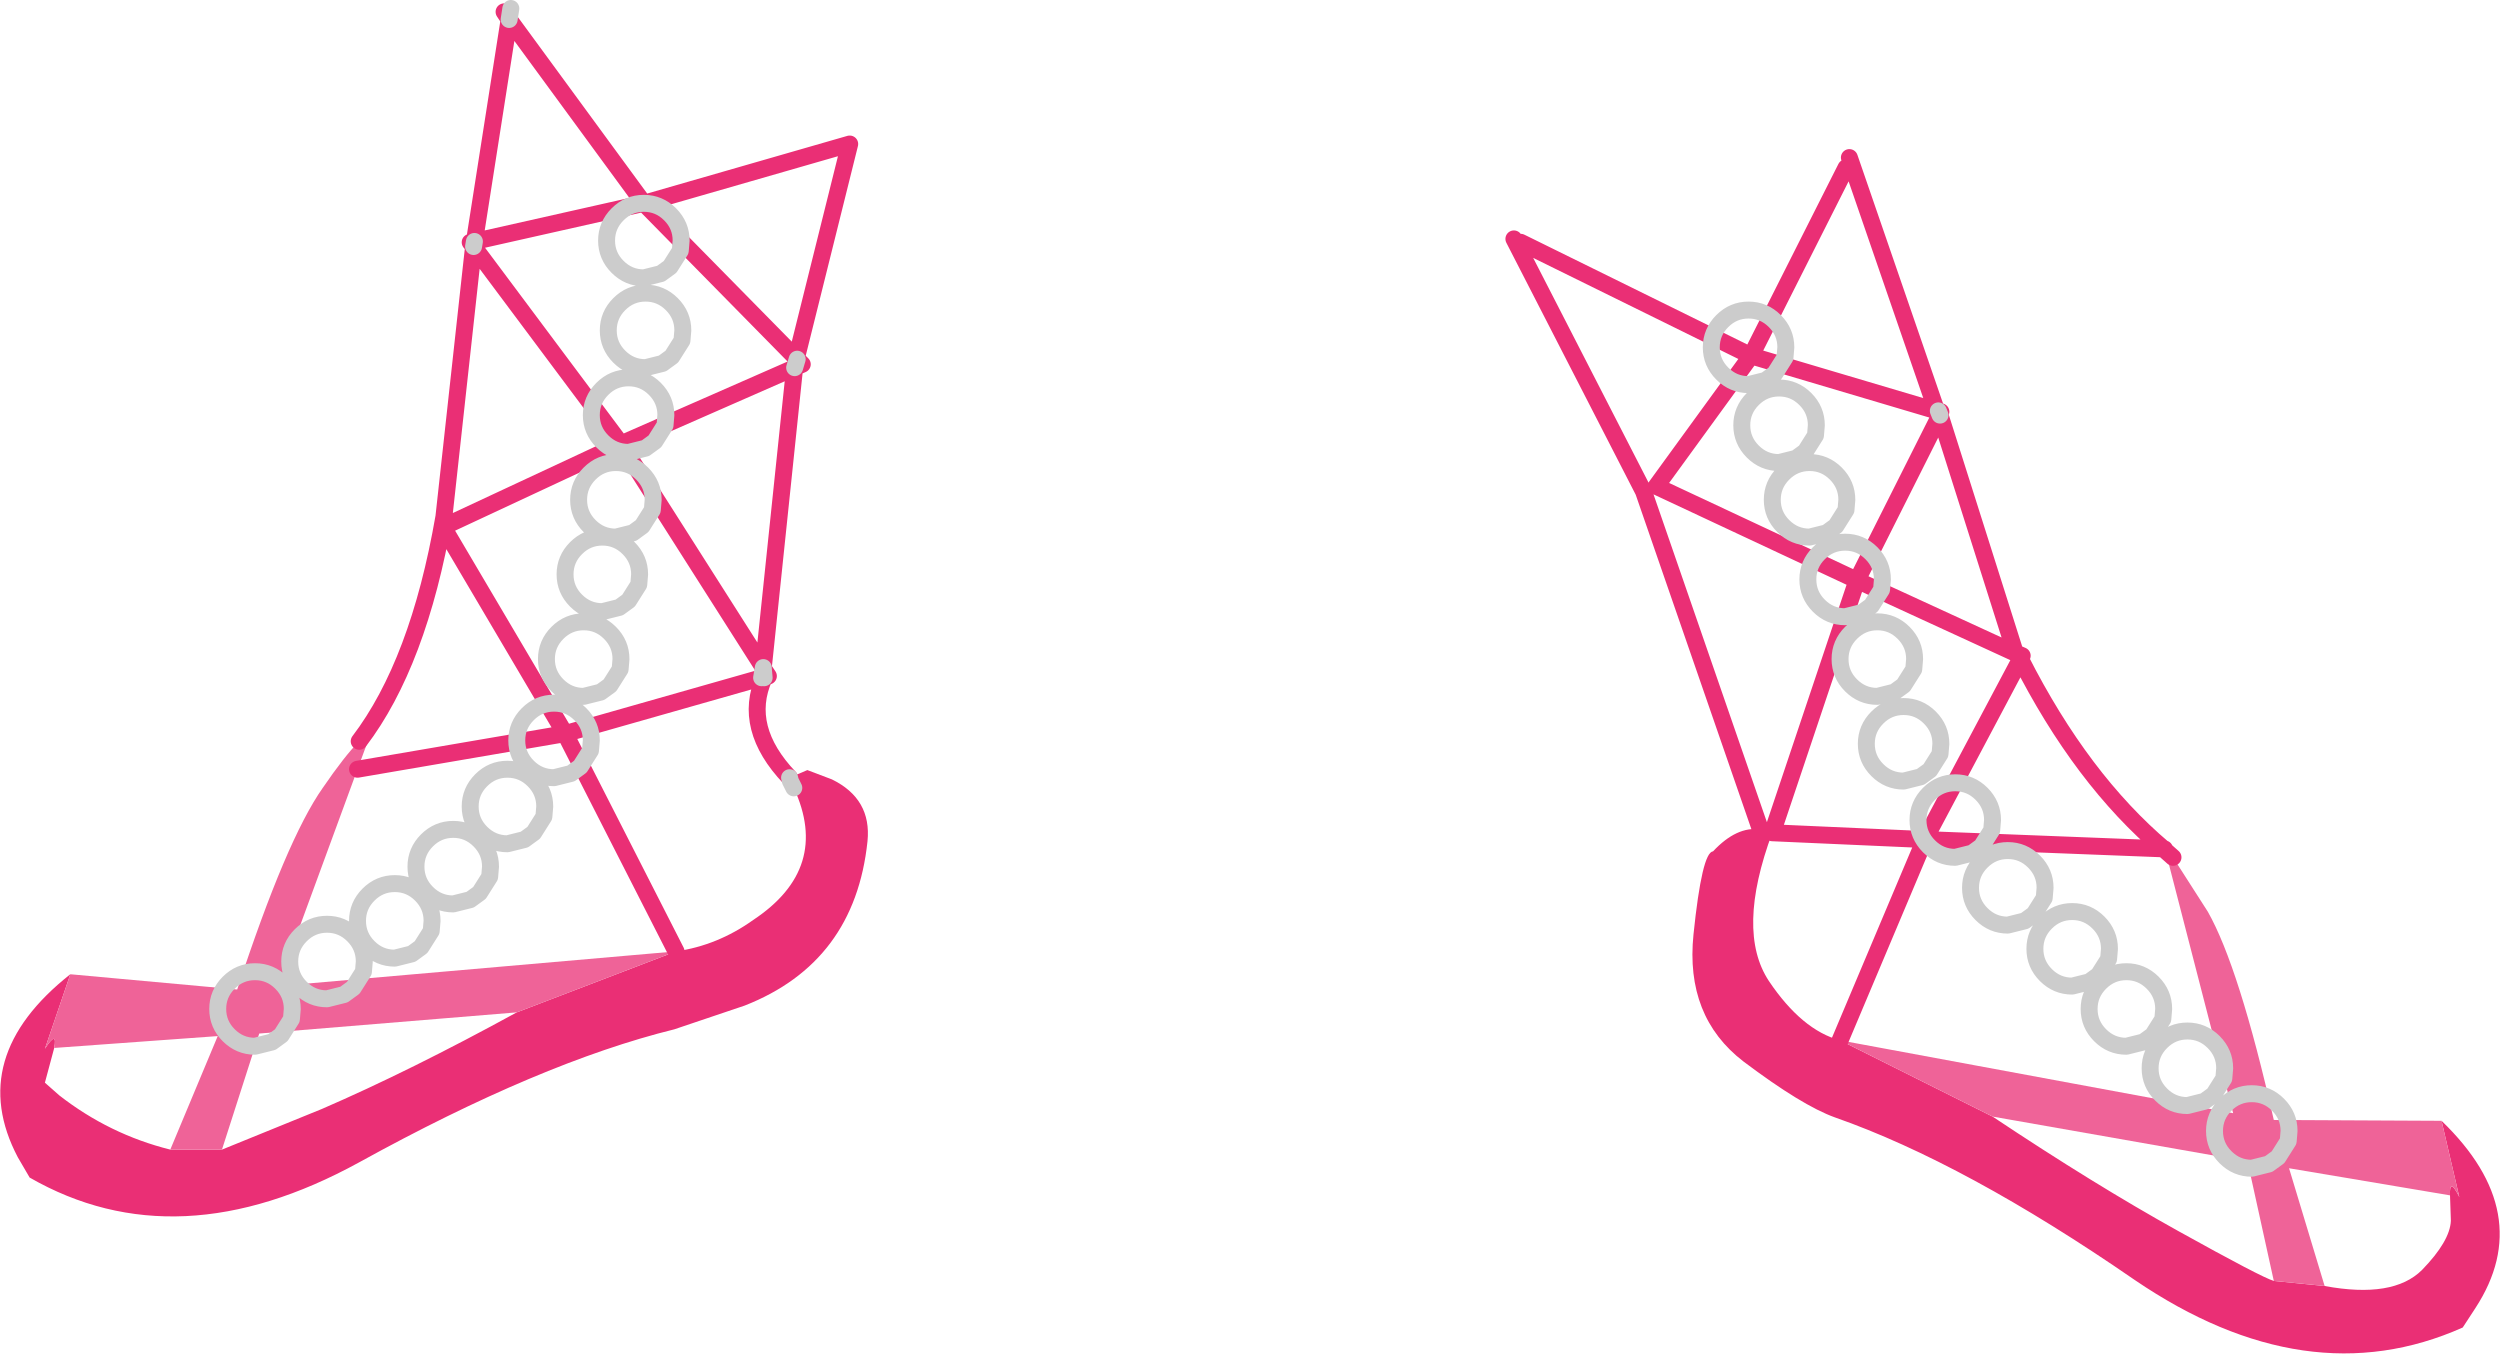
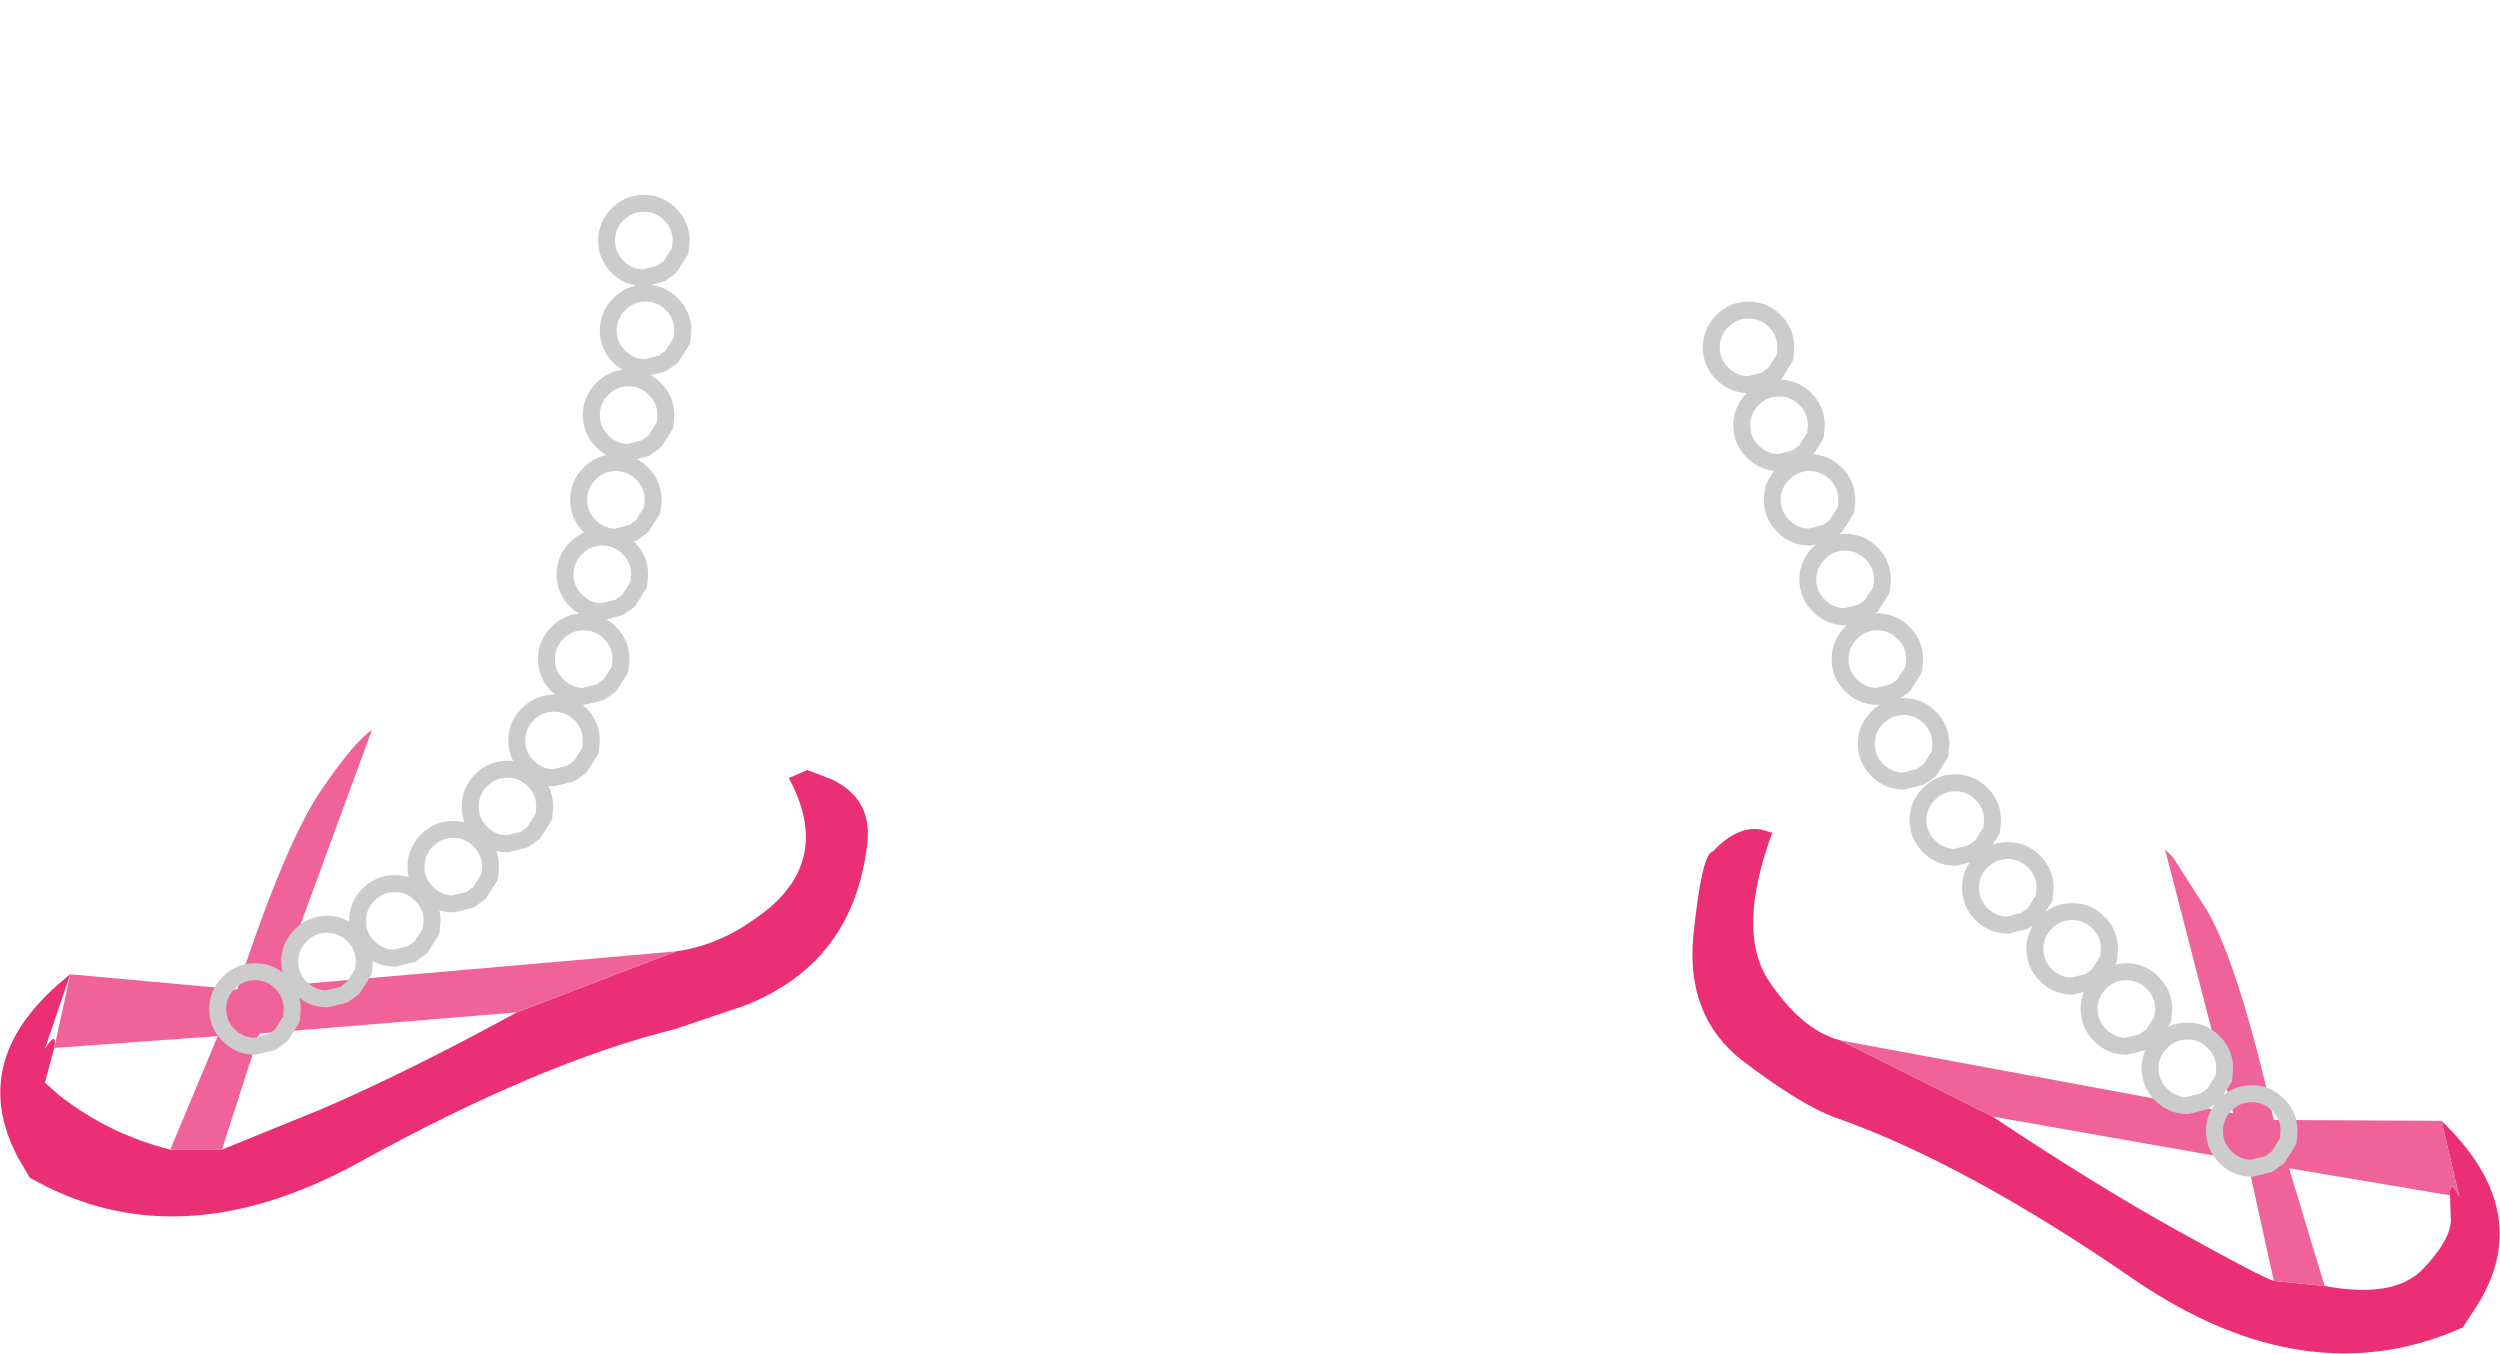
<svg xmlns="http://www.w3.org/2000/svg" height="79.9px" width="147.55px">
  <g transform="matrix(1.0, 0.0, 0.0, 1.0, 0.0, 0.7)">
    <path d="M103.9 48.25 L104.6 48.45 Q102.45 54.25 104.4 57.2 106.35 60.1 108.6 60.7 L117.6 65.2 Q123.6 69.2 128.55 71.95 133.5 74.7 134.2 74.9 L137.2 75.2 Q141.25 75.95 142.95 74.25 144.6 72.55 144.65 71.35 L144.6 69.85 Q144.55 68.75 145.15 69.95 L144.1 65.45 Q149.75 70.9 146.1 76.5 L145.35 77.65 Q136.15 81.75 126.0 74.85 116.0 67.95 108.3 65.25 106.35 64.55 102.9 61.95 99.45 59.3 99.95 54.45 100.45 49.6 101.1 49.55 102.5 48.05 103.9 48.25 M46.6 45.2 L47.65 44.75 49.1 45.3 Q51.45 46.45 51.2 48.95 50.45 56.1 43.95 58.65 L39.8 60.05 Q31.9 62.0 21.2 67.9 10.45 73.8 1.75 68.8 L1.05 67.6 Q-2.05 61.7 4.15 56.8 L2.65 61.2 Q3.4 60.05 3.2 61.15 L2.65 63.2 3.5 63.95 Q6.45 66.25 10.05 67.15 L13.1 67.15 19.0 64.75 Q24.2 62.5 30.5 59.05 L39.9 55.45 Q42.35 55.1 44.45 53.6 49.05 50.55 46.85 45.8 L46.65 45.4 46.55 45.2 46.6 45.2 46.65 45.4 46.6 45.2" fill="#ea2f75" fill-rule="evenodd" stroke="none" />
-     <path d="M127.8 49.5 L127.75 49.4 128.25 49.9 127.8 49.5 128.25 49.9 130.3 53.1 Q132.15 56.35 134.2 65.4 L144.1 65.45 145.15 69.95 Q144.55 68.75 144.6 69.85 L135.1 68.25 137.2 75.2 134.2 74.9 132.65 67.85 117.6 65.2 108.6 60.7 131.8 65.0 127.8 49.5 M4.15 56.8 L14.0 57.7 Q16.9 48.85 19.05 45.8 20.35 43.9 21.2 43.05 21.65 42.55 21.95 42.4 L21.1 44.7 16.4 57.5 39.9 55.45 30.5 59.05 15.3 60.3 13.1 67.15 10.05 67.15 12.85 60.45 3.2 61.15 Q3.4 60.05 2.65 61.2 L4.15 56.8" fill="#ef6398" fill-rule="evenodd" stroke="none" />
-     <path d="M127.75 49.4 L127.7 49.4 127.8 49.5 128.25 49.9 M89.75 13.6 L103.35 20.3 108.95 9.2 M114.4 23.55 L114.3 23.55 103.35 20.3 97.75 28.0 109.6 33.55 114.5 23.8 114.55 23.6 114.4 23.55 M109.15 8.6 L114.3 23.55 M104.6 48.45 L109.6 33.55 118.95 37.85 114.5 23.8 M118.95 37.85 L119.0 37.85 119.35 38.0 119.25 38.2 Q122.85 45.3 127.7 49.4 L113.6 48.85 108.6 60.7 M119.0 37.85 L119.25 38.2 113.6 48.85 104.6 48.45 M89.35 13.4 L97.0 28.3 103.9 48.25 M50.15 7.8 L38.0 11.3 47.0 20.45 50.15 7.8 M47.05 20.5 L47.0 20.45 M47.05 20.5 L47.35 20.8 46.9 21.0 45.05 38.7 45.05 38.75 45.35 39.2 45.1 39.3 Q43.8 42.25 46.6 45.2 M21.2 43.05 Q24.7 38.45 26.2 29.8 L27.95 13.85 27.75 13.6 28.0 13.55 30.05 0.45 29.75 0.0 M44.95 39.3 L45.1 39.3 M28.0 13.55 L38.0 11.3 30.05 0.45 M21.1 44.7 L33.35 42.6 26.15 30.4 36.65 25.5 27.95 13.85 M39.9 55.45 L33.35 42.6 44.95 39.3 M46.9 21.0 L36.65 25.5 45.05 38.7" fill="none" stroke="#ea2f75" stroke-linecap="round" stroke-linejoin="round" stroke-width="1.0" />
-     <path d="M114.5 23.8 L114.4 23.55 M46.9 21.0 L47.05 20.5 M45.05 38.7 L44.95 39.3 M45.1 39.3 L45.05 38.75 M46.65 45.4 L46.6 45.2 M46.65 45.4 L46.85 45.8 M30.05 0.45 L30.15 -0.2 M27.95 13.85 L28.0 13.55" fill="none" stroke="#cccccc" stroke-linecap="round" stroke-linejoin="round" stroke-width="1.0" />
+     <path d="M127.8 49.5 L127.75 49.4 128.25 49.9 127.8 49.5 128.25 49.9 130.3 53.1 Q132.15 56.35 134.2 65.4 L144.1 65.45 145.15 69.95 Q144.55 68.75 144.6 69.85 L135.1 68.25 137.2 75.2 134.2 74.9 132.65 67.85 117.6 65.2 108.6 60.7 131.8 65.0 127.8 49.5 M4.15 56.8 L14.0 57.7 Q16.9 48.85 19.05 45.8 20.35 43.9 21.2 43.05 21.65 42.55 21.95 42.4 L21.1 44.7 16.4 57.5 39.9 55.45 30.5 59.05 15.3 60.3 13.1 67.15 10.05 67.15 12.85 60.45 3.2 61.15 L4.15 56.8" fill="#ef6398" fill-rule="evenodd" stroke="none" />
    <path d="M104.75 18.25 Q105.4 18.9 105.4 19.8 L105.35 20.4 104.75 21.35 104.2 21.75 103.2 22.0 Q102.3 22.0 101.65 21.35 101.0 20.7 101.0 19.8 101.0 18.9 101.65 18.25 102.3 17.6 103.2 17.6 104.1 17.6 104.75 18.25 M105.0 22.2 Q105.9 22.2 106.55 22.85 107.2 23.5 107.2 24.4 L107.15 25.0 106.55 25.95 106.0 26.35 105.0 26.6 Q104.1 26.6 103.45 25.95 102.8 25.3 102.8 24.4 102.8 23.5 103.45 22.85 104.1 22.2 105.0 22.2 M108.95 29.4 L108.35 30.35 107.8 30.75 106.8 31.0 Q105.9 31.0 105.25 30.35 104.6 29.7 104.6 28.8 104.6 27.9 105.25 27.25 105.9 26.6 106.8 26.6 107.7 26.6 108.35 27.25 109.0 27.9 109.0 28.8 L108.95 29.4 M110.45 31.95 Q111.1 32.6 111.1 33.5 L111.05 34.1 110.45 35.05 109.9 35.45 108.9 35.7 Q108.0 35.7 107.35 35.05 106.7 34.4 106.7 33.5 106.7 32.6 107.35 31.95 108.0 31.3 108.9 31.3 109.8 31.3 110.45 31.95 M110.8 36.0 Q111.7 36.0 112.35 36.65 113.0 37.3 113.0 38.2 L112.95 38.8 112.35 39.75 111.8 40.15 110.8 40.4 Q109.9 40.4 109.25 39.75 108.6 39.1 108.6 38.2 108.6 37.3 109.25 36.65 109.9 36.0 110.8 36.0 M110.15 43.2 Q110.15 42.3 110.8 41.65 111.45 41.0 112.35 41.0 113.25 41.0 113.9 41.65 114.55 42.3 114.55 43.2 L114.5 43.8 113.9 44.75 113.35 45.15 112.35 45.4 Q111.45 45.4 110.8 44.75 110.15 44.1 110.15 43.2 M113.85 46.15 Q114.5 45.5 115.4 45.5 116.3 45.5 116.95 46.15 117.6 46.8 117.6 47.7 L117.55 48.3 116.95 49.25 116.4 49.65 115.4 49.9 Q114.5 49.9 113.85 49.25 113.2 48.6 113.2 47.7 113.2 46.8 113.85 46.15 M120.7 51.7 L120.65 52.3 120.05 53.25 119.5 53.65 118.5 53.9 Q117.6 53.9 116.95 53.25 116.3 52.6 116.3 51.7 116.3 50.8 116.95 50.15 117.6 49.5 118.5 49.5 119.4 49.5 120.05 50.15 120.7 50.8 120.7 51.7 M120.75 53.75 Q121.4 53.1 122.3 53.1 123.2 53.1 123.85 53.75 124.5 54.4 124.5 55.3 L124.45 55.9 123.85 56.85 123.3 57.25 122.3 57.5 Q121.4 57.5 120.75 56.85 120.1 56.2 120.1 55.3 120.1 54.4 120.75 53.75 M123.3 58.85 Q123.3 57.95 123.95 57.3 124.6 56.65 125.5 56.65 126.4 56.65 127.05 57.3 127.7 57.95 127.7 58.85 L127.65 59.45 127.05 60.4 126.5 60.8 125.5 61.05 Q124.6 61.05 123.95 60.4 123.3 59.75 123.3 58.85 M129.1 60.15 Q130.0 60.15 130.65 60.8 131.3 61.45 131.3 62.35 L131.25 62.95 130.65 63.9 130.1 64.3 129.1 64.55 Q128.2 64.55 127.55 63.9 126.9 63.25 126.9 62.35 126.9 61.45 127.55 60.8 128.2 60.15 129.1 60.15 M131.35 64.5 Q132.0 63.85 132.9 63.85 133.8 63.85 134.45 64.5 135.1 65.15 135.1 66.05 L135.05 66.65 134.45 67.6 133.9 68.0 132.9 68.25 Q132.0 68.25 131.35 67.6 130.7 66.95 130.7 66.05 130.7 65.15 131.35 64.5 M38.0 11.3 Q38.9 11.3 39.55 11.95 40.2 12.6 40.2 13.5 L40.15 14.1 39.55 15.05 39.0 15.45 38.0 15.7 Q37.1 15.7 36.45 15.05 35.8 14.4 35.8 13.5 35.8 12.6 36.45 11.95 37.1 11.3 38.0 11.3 M38.1 16.6 Q39.0 16.6 39.65 17.25 40.3 17.9 40.3 18.8 L40.25 19.4 39.65 20.35 39.1 20.75 38.1 21.0 Q37.2 21.0 36.55 20.35 35.9 19.7 35.9 18.8 35.9 17.9 36.55 17.25 37.2 16.6 38.1 16.6 M39.25 24.4 L38.65 25.35 38.1 25.75 37.1 26.0 Q36.2 26.0 35.55 25.35 34.9 24.7 34.9 23.8 34.9 22.9 35.55 22.25 36.2 21.6 37.1 21.6 38.0 21.6 38.65 22.25 39.3 22.9 39.3 23.8 L39.25 24.4 M37.9 27.25 Q38.55 27.9 38.55 28.8 L38.5 29.4 37.9 30.35 37.35 30.75 36.35 31.0 Q35.45 31.0 34.8 30.35 34.15 29.7 34.15 28.8 34.15 27.9 34.8 27.25 35.45 26.6 36.35 26.6 37.25 26.6 37.9 27.25 M34.45 36.0 Q35.35 36.0 36.0 36.65 36.65 37.3 36.65 38.2 L36.6 38.8 36.0 39.75 35.45 40.15 34.45 40.4 Q33.55 40.4 32.9 39.75 32.25 39.1 32.25 38.2 32.25 37.3 32.9 36.65 33.55 36.0 34.45 36.0 M33.35 33.2 Q33.35 32.3 34.0 31.65 34.65 31.0 35.55 31.0 36.45 31.0 37.1 31.65 37.75 32.3 37.75 33.2 L37.7 33.8 37.1 34.75 36.55 35.15 35.55 35.4 Q34.65 35.4 34.0 34.75 33.35 34.1 33.35 33.2 M29.95 44.7 Q30.85 44.7 31.5 45.35 32.15 46.0 32.15 46.9 L32.1 47.5 31.5 48.45 30.95 48.85 29.95 49.1 Q29.05 49.1 28.4 48.45 27.75 47.8 27.75 46.9 27.75 46.0 28.4 45.35 29.05 44.7 29.95 44.7 M28.3 48.9 Q28.95 49.55 28.95 50.45 L28.9 51.05 28.3 52.0 27.75 52.4 26.75 52.65 Q25.85 52.65 25.2 52.0 24.55 51.35 24.55 50.45 24.55 49.55 25.2 48.9 25.85 48.25 26.75 48.25 27.65 48.25 28.3 48.9 M34.9 43.0 L34.85 43.6 34.25 44.55 33.7 44.95 32.7 45.2 Q31.8 45.2 31.15 44.55 30.5 43.9 30.5 43.0 30.5 42.1 31.15 41.45 31.8 40.8 32.7 40.8 33.6 40.8 34.25 41.45 34.9 42.1 34.9 43.0 M25.45 54.25 L24.85 55.2 24.3 55.6 23.3 55.85 Q22.4 55.85 21.75 55.2 21.1 54.55 21.1 53.65 21.1 52.75 21.75 52.1 22.4 51.45 23.3 51.45 24.2 51.45 24.85 52.1 25.5 52.75 25.5 53.65 L25.45 54.25 M21.45 56.65 L20.85 57.6 20.3 58.0 19.3 58.25 Q18.4 58.25 17.75 57.6 17.1 56.95 17.1 56.05 17.1 55.15 17.75 54.5 18.4 53.85 19.3 53.85 20.2 53.85 20.85 54.5 21.5 55.15 21.5 56.05 L21.45 56.65 M13.5 60.4 Q12.85 59.75 12.85 58.85 12.85 57.95 13.5 57.3 14.15 56.65 15.05 56.65 15.95 56.65 16.6 57.3 17.25 57.95 17.25 58.85 L17.2 59.45 16.6 60.4 16.05 60.8 15.05 61.05 Q14.15 61.05 13.5 60.4" fill="none" stroke="#cccccc" stroke-linecap="round" stroke-linejoin="round" stroke-width="1.0" />
  </g>
</svg>